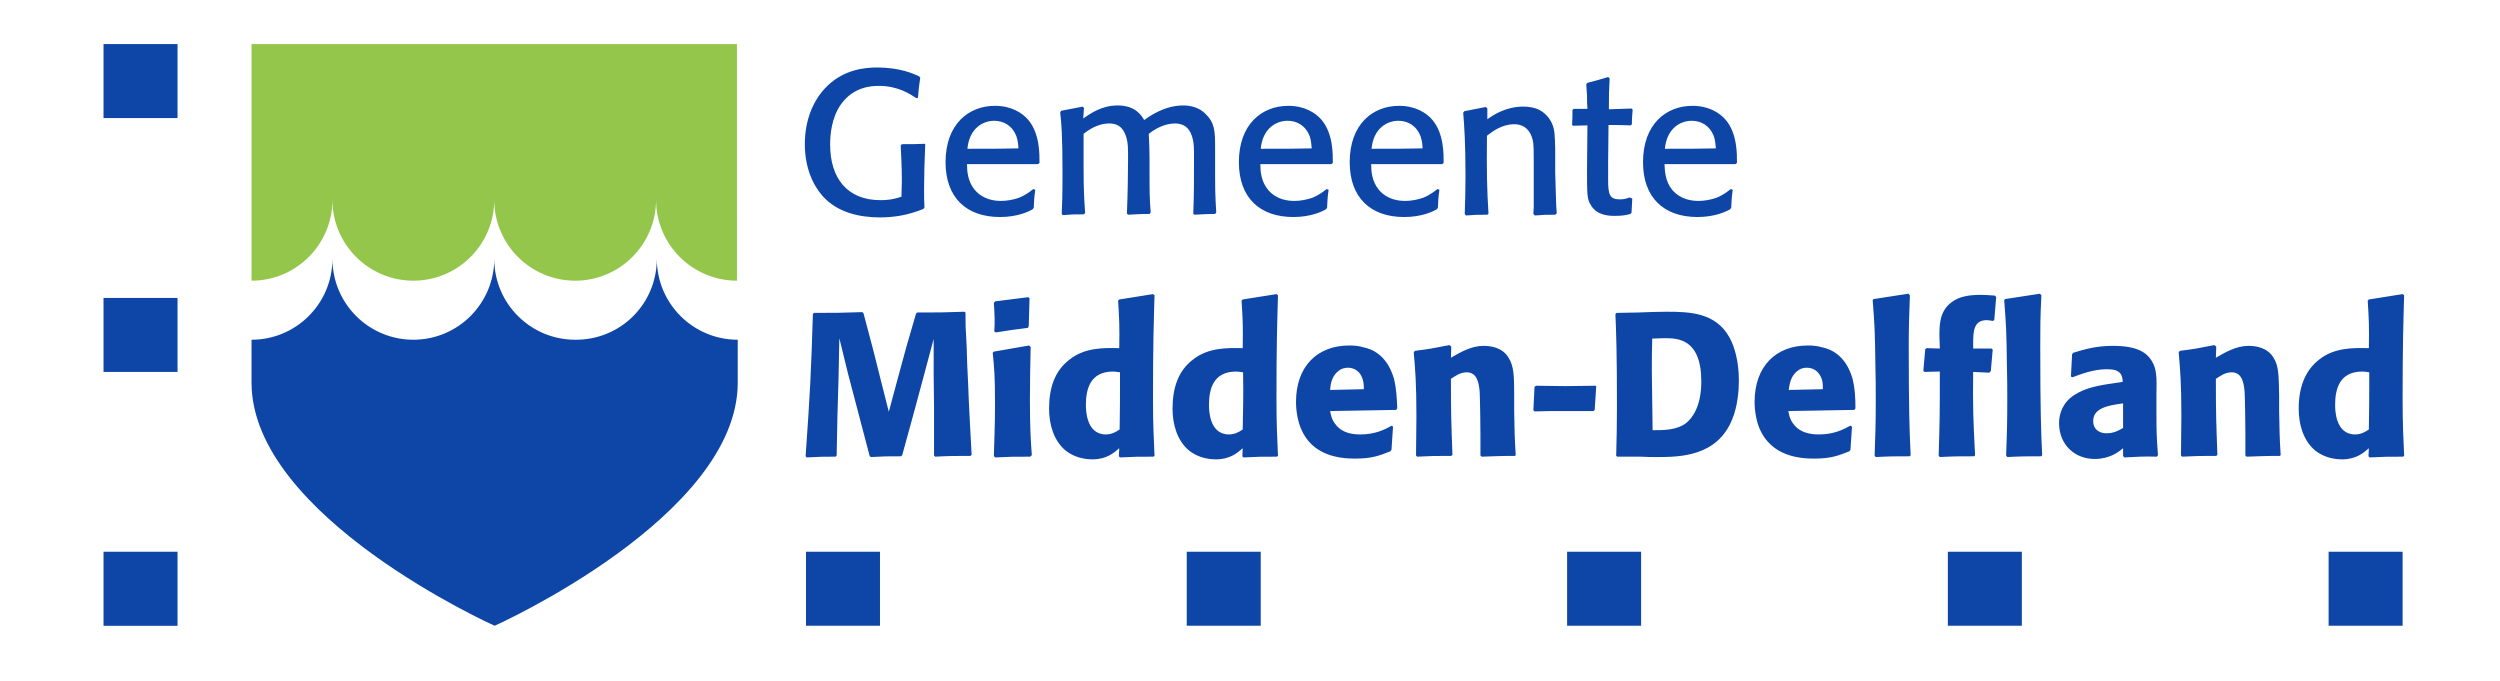
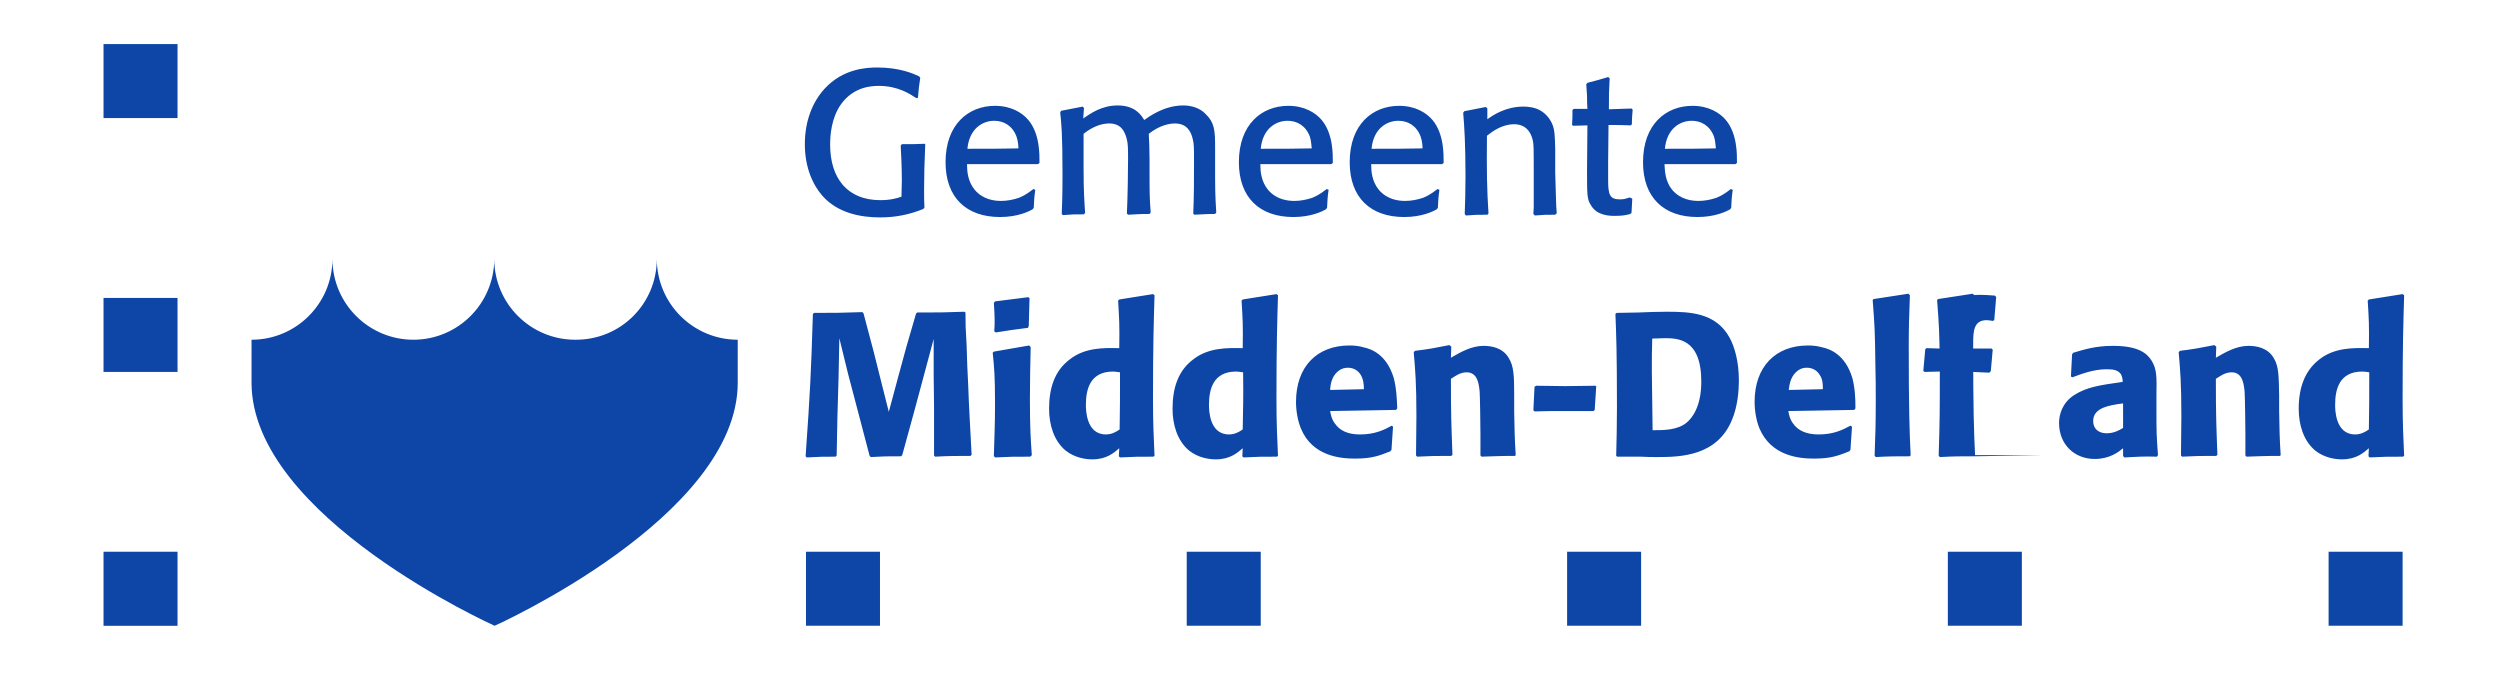
<svg xmlns="http://www.w3.org/2000/svg" version="1.1" id="layer" x="0px" y="0px" viewBox="0 0 652 177.72" style="enable-background:new 0 0 652 177.72;" xml:space="preserve">
  <style type="text/css">
	.st0{fill:#93C64B;}
	.st1{fill:#0D46A7;}
</style>
-   <path id="XMLID_1_" class="st0" d="M65.6,11.5V32v3.6v17.5v8.5v11.6c11.7,0,21.1-9.5,21.1-21.1c0,11.7,9.5,21.1,21.1,21.1  c11.7,0,21.1-9.5,21.1-21.1c0,11.7,9.5,21.1,21.1,21.1c11.7,0,21.1-9.5,21.1-21.1c0,11.7,9.5,21.1,21.1,21.1v-7.6V53.1V35.6V32V11.5  H65.6z" />
-   <path id="XMLID_2_" class="st1" d="M171.3,67.5c0,11.7,9.5,21.1,21.1,21.1v3.6v1.1v3.5v3c0,35-63.4,63.4-63.4,63.4  s-63.4-28.4-63.4-63.4v-1.1v-1.9v-4.6v-3.6c11.7,0,21.1-9.5,21.1-21.1c0,11.7,9.5,21.1,21.1,21.1c11.7,0,21.1-9.5,21.1-21.1  c0,11.7,9.5,21.1,21.1,21.1C161.9,88.7,171.3,79.2,171.3,67.5 M241.2,37.5c-2.5,0.1-3.1,0.1-6,0.1l-0.3,0.4c0.1,2,0.3,5.2,0.3,9.3  l-0.1,4c-1.2,0.4-2.8,0.9-5.5,0.9c-8.6,0-13.1-5.7-13.1-14.5c0-2.4,0.3-7,2.9-10.6c3.3-4.5,7.9-4.7,9.8-4.7c5,0,8.1,2.1,9.8,3.2  l0.4-0.1c0.2-2.5,0.3-3.3,0.6-5.2l-0.3-0.4c-1.5-0.7-5.1-2.3-10.9-2.3c-2.8,0-9,0.3-13.8,5.6c-3,3.3-5.1,8.2-5.1,14.4  c0,6.1,2.1,10.7,4.7,13.6c3.9,4.3,9.7,5.5,14.9,5.5c4,0,7.6-0.7,11.3-2.2l0.3-0.4c-0.1-1.6-0.1-2.5-0.1-4.7c0-3.2,0.1-7.5,0.3-11.7  L241.2,37.5z M265.6,38.7c0-0.7-0.1-1.9-0.5-3.1c-1.1-2.9-3.4-4.1-5.8-4.1c-3,0-6.5,2-7,7.3C258.7,38.8,260.7,38.8,265.6,38.7   M270,49.5c-0.3,2.1-0.3,2.7-0.4,4.7l-0.3,0.4c-0.9,0.5-3.8,2-8.5,2c-8.7,0-14.2-5-14.2-14.3c0-9.9,6-14.7,12.9-14.7  c4.2,0,7.1,1.8,8.7,3.7c3,3.6,2.9,8.9,2.9,11.2l-0.4,0.3c-8.3,0-9.7,0-18.5,0c0,1.9,0.2,4.5,2,6.7c2.2,2.6,5.2,2.9,6.9,2.9  c1.5,0,3.1-0.3,4.6-0.8c2-0.8,3.1-1.8,3.8-2.3L270,49.5z M276.5,29.4c0.3,2.4,0.6,5.8,0.6,15.8c0,5.5-0.1,8.5-0.2,10.6l0.3,0.3  c2.6-0.2,2.8-0.2,5.5-0.2l0.3-0.4c-0.2-3-0.4-5.6-0.4-11.5v-9.1c2.5-2,4.8-2.7,6.7-2.7c3.1,0,4,2.1,4.5,3.8c0.4,1.4,0.4,2.8,0.4,5.4  c0,3.4-0.1,9.5-0.3,14.3l0.3,0.3c2.5-0.1,2.8-0.2,5.6-0.2l0.3-0.4c-0.3-3.7-0.3-5.6-0.3-11v-3c0-1.5-0.1-5.4-0.2-6.5  c2.9-2.3,5.5-2.7,6.8-2.7c3,0,4.2,1.9,4.7,4.2c0.3,1.2,0.3,2.4,0.3,5.7c0,4.3,0,9.2-0.2,13.6l0.3,0.3c2.5-0.1,2.9-0.2,5.4-0.2  l0.3-0.4c-0.3-4.8-0.3-6.3-0.3-12.3v-4.5c0-4.6-0.1-6.6-2.6-9c-1.5-1.5-3.7-2.1-5.7-2.1c-5,0-8.9,2.9-10.2,3.8  c-0.7-1.2-2.3-3.8-6.9-3.8c-4.2,0-7.1,2.1-9,3.4l0.2-2.7l-0.3-0.4c-1.5,0.3-3,0.6-5.7,1.1L276.5,29.4z M342.1,38.7  c-0.1-0.7-0.1-1.9-0.5-3.1c-1.1-2.9-3.4-4.1-5.8-4.1c-3,0-6.5,2-7,7.3C335.2,38.8,337.2,38.8,342.1,38.7 M346.5,49.5  c-0.3,2.1-0.3,2.7-0.4,4.7l-0.3,0.4c-0.9,0.5-3.8,2-8.5,2c-8.7,0-14.2-5-14.2-14.3c0-9.9,6-14.7,12.9-14.7c4.2,0,7.1,1.8,8.7,3.7  c3,3.6,2.9,8.9,2.9,11.2l-0.4,0.3c-8.3,0-9.7,0-18.5,0c0,1.9,0.2,4.5,2,6.7c2.2,2.6,5.2,2.9,6.9,2.9c1.5,0,3.1-0.3,4.6-0.8  c2-0.8,3.1-1.8,3.8-2.3L346.5,49.5z M371,38.7c0-0.7-0.1-1.9-0.5-3.1c-1.1-2.9-3.4-4.1-5.8-4.1c-3,0-6.5,2-7,7.3  C364,38.8,366.1,38.8,371,38.7 M375.4,49.5c-0.3,2.1-0.3,2.7-0.4,4.7l-0.3,0.4c-0.9,0.5-3.8,2-8.5,2c-8.7,0-14.2-5-14.2-14.3  c0-9.9,6-14.7,12.9-14.7c4.2,0,7.1,1.8,8.7,3.7c3,3.6,2.9,8.9,2.9,11.2l-0.4,0.3c-8.3,0-9.7,0-18.5,0c0,1.9,0.2,4.5,2,6.7  c2.2,2.6,5.2,2.9,6.9,2.9c1.5,0,3.1-0.3,4.6-0.8c2-0.8,3.1-1.8,3.8-2.3L375.4,49.5z M406,55.6c-0.2-2-0.2-4.4-0.4-10.6v-6.2  c-0.1-3.3-0.1-4.9-0.8-6.5c-0.6-1.4-1.7-2.7-3.1-3.5c-1.4-0.8-3.1-1-4.4-1c-4.7,0-8,2.3-9.4,3.3v-2.8l-0.4-0.4  c-2.5,0.5-3,0.6-5.6,1.1l-0.3,0.4c0.3,3.6,0.6,8.1,0.6,16.6c0,3.9-0.1,6.8-0.2,9.8l0.3,0.4c2.5-0.2,3-0.2,5.6-0.2l0.3-0.3  c-0.4-6.2-0.5-11.1-0.4-20.3c1.4-1.1,3.9-3,7.1-3c0.7,0,3.8,0,4.8,4c0.3,1.1,0.3,1.7,0.3,9.8c0,2.6,0,5.2,0,7.8  c0,0.6-0.1,1.2-0.1,1.8l0.4,0.4c2.4-0.2,2.8-0.2,5.3-0.2L406,55.6z M425,51.5c-0.6,0.2-1.4,0.5-2.5,0.5c-2.7,0-3.1-1.2-3.1-5.1  c0-0.7,0-3.8,0-4.4l0.1-9.9c2.8,0,3.1,0,5.8,0.1l0.3-0.3c0-1.8,0.1-2.4,0.2-3.8l-0.3-0.3c-3,0.1-3.7,0.1-5.9,0.2  c0-3.9,0-4.6,0.2-8.1l-0.4-0.3c-2.4,0.7-3,0.9-5.4,1.5l-0.3,0.4c0.1,1,0.1,2,0.2,3c0,1.1,0,2.3,0.1,3.4c-1.8,0-2.4,0-3.6,0l-0.3,0.3  c0,1.7,0,2.1-0.1,3.8l0.2,0.3c1.9,0,2-0.1,3.8-0.1l-0.1,11.7c0,6.3,0,7.6,1,9.1c1.6,2.8,5,2.8,6.3,2.8c2,0,2.9-0.2,4-0.5l0.3-0.3  c0.1-1.5,0.1-1.9,0.2-3.7L425,51.5z M447.5,38.7c-0.1-0.7-0.1-1.9-0.5-3.1c-1.1-2.9-3.4-4.1-5.8-4.1c-3,0-6.5,2-7,7.3  C440.6,38.8,442.6,38.8,447.5,38.7 M451.9,49.5c-0.3,2.1-0.3,2.7-0.4,4.7l-0.3,0.4c-0.9,0.5-3.8,2-8.5,2c-8.7,0-14.2-5-14.2-14.3  c0-9.9,6-14.7,12.9-14.7c4.2,0,7.1,1.8,8.7,3.7c3,3.6,2.9,8.9,2.9,11.2l-0.4,0.3c-8.3,0-9.7,0-18.5,0c0.1,1.9,0.2,4.5,2,6.7  c2.2,2.6,5.2,2.9,6.9,2.9c1.5,0,3.1-0.3,4.6-0.8c2-0.8,3.1-1.8,3.8-2.3L451.9,49.5z M251.5,81.3c-5.5,0.2-6.4,0.2-12.3,0.2l-0.3,0.3  l-2.5,8.6l-2.1,7.7l-2.5,9.3l-2.4-9.5l-1.5-6l-2.7-10.2l-0.3-0.3c-5.7,0.2-6.7,0.2-12.6,0.2l-0.3,0.3c-0.5,15.9-0.7,20-1.9,37.1  l0.3,0.3c3.4-0.2,4.4-0.2,7.5-0.2l0.3-0.3l0.2-10.2l0.3-10.3l0.2-10.1l2.3,9.4l2,7.6l3.6,13.7l0.3,0.3c3.3-0.2,4.2-0.2,7.9-0.2  l0.3-0.3l3.1-11.3l2.1-7.8l3-11.2v9.5l0.1,8.1v12.8l0.3,0.3c3.7-0.2,5.1-0.2,9.2-0.2l0.3-0.3c-0.3-6.1-0.7-12.2-0.9-18.3  c-0.2-3.3-0.3-6.7-0.4-10.1c-0.3-4.9-0.3-5.6-0.3-8.7L251.5,81.3z M269.1,118.7c-0.3-4.1-0.5-7.2-0.5-14.6c0-4.5,0.1-9.1,0.2-13.6  l-0.4-0.4l-9.2,1.6l-0.3,0.3c0.4,4,0.6,5.9,0.6,13.5c0,5.8-0.2,9-0.3,13.4l0.3,0.4c3.8-0.2,4.9-0.2,9.2-0.2L269.1,118.7z M268.3,85  l0.2-7.2l-0.3-0.3l-8.7,1.1l-0.3,0.4c0.1,1.9,0.2,3,0.2,4.3c0,1,0,2.1-0.1,3.1l0.4,0.3c3.6-0.6,4.6-0.7,8.4-1.2L268.3,85z   M292.1,97.1c-0.8-0.1-1.2-0.2-1.8-0.2c-6,0-7.1,4.6-7.1,8.7c0,1.1,0,7.7,5.2,7.7c1.5,0,2.6-0.6,3.6-1.3  C292.1,105.5,292.1,104.2,292.1,97.1 M300.8,119.1c-4,0-5,0-8.7,0.2l-0.3-0.3l0.1-2.1c-1.3,1.1-3.2,2.9-7,2.9c-1.8,0-4.6-0.4-7-2.3  c-3.1-2.6-4.3-6.8-4.3-10.9c0-5.5,1.5-9.9,5.3-12.8c4-3.2,9-3.1,13-3c0.1-6.1,0-7.4-0.3-12.4l0.3-0.3l8.8-1.4l0.4,0.3  c-0.2,7-0.4,12.8-0.4,26.9c0,7,0.2,10.2,0.4,15L300.8,119.1z M324.2,97.1c-0.8-0.1-1.2-0.2-1.8-0.2c-6,0-7.1,4.6-7.1,8.7  c0,1.1,0,7.7,5.2,7.7c1.5,0,2.6-0.6,3.6-1.3C324.2,105.5,324.3,104.2,324.2,97.1 M333,119.1c-4,0-5,0-8.7,0.2L324,119l0.1-2.1  c-1.3,1.1-3.2,2.9-7,2.9c-1.8,0-4.6-0.4-7-2.3c-3.1-2.6-4.3-6.8-4.3-10.9c0-5.5,1.5-9.9,5.3-12.8c4-3.2,9.1-3.1,13-3  c0.1-6.1,0-7.4-0.3-12.4l0.3-0.3l8.8-1.4l0.4,0.3c-0.2,7-0.4,12.8-0.4,26.9c0,7,0.2,10.2,0.4,15L333,119.1z M355.7,101.5  c0-1.2-0.1-2.5-0.8-3.7c-0.6-1-1.7-1.9-3.4-1.9c-0.7,0-1.5,0.2-2.1,0.6c-2,1.3-2.4,3.5-2.5,5.2L355.7,101.5z M363.3,111.3l-0.4,6  l-0.3,0.4c-2.8,1.1-4.7,1.9-9.2,1.9c-3.8,0-11.1-0.6-14.1-7.8c-0.8-1.9-1.3-4.5-1.3-7c0-9.2,5.5-14.7,13.9-14.7  c1.2,0,2.5,0.1,3.8,0.5c1.8,0.4,5.9,1.7,7.8,8c0.7,2.7,0.8,5.3,0.9,7.9l-0.3,0.4l-17.2,0.3c0.2,1.1,0.4,2.1,1.2,3.2  c1.3,1.9,3.4,2.9,6.6,2.9c3.9,0,6.3-1.2,8.3-2.3L363.3,111.3z M395.3,118.7c-0.3-4.7-0.3-6.2-0.4-11.4v-4.2c0-5.1-0.1-7.6-1.4-9.7  c-1.6-2.8-4.7-3.2-6.6-3.2c-3.2,0-6.1,1.7-8.5,3.1l0.1-2.9L378,90c-4.1,0.8-5,1-9,1.5l-0.3,0.4c0.4,4.6,0.7,8,0.7,16.7  c0,3.4-0.1,6.8-0.1,10.2l0.3,0.3c3.8-0.2,4.6-0.2,8.9-0.2l0.3-0.3c-0.3-8.2-0.4-10.3-0.4-19.8c1.1-0.7,2.4-1.7,4.1-1.7  c2.9,0,3.2,3.1,3.4,5.1c0.1,1.8,0.2,9,0.2,11.1c0,1.8,0,3.7,0,5.5l0.3,0.3c3.5-0.1,4.4-0.2,8.7-0.2L395.3,118.7z M416,100.6  c-2.5,0-4.6,0.1-7.8,0.1c-2.5,0-5.1-0.1-7.6-0.1l-0.4,0.3l-0.3,6.1l0.3,0.3c3-0.1,4.7-0.1,7.6-0.1c2.6,0,5.2,0,7.8,0l0.3-0.3  l0.4-6.2L416,100.6z M431,112.2c2.9,0,6.5,0,8.9-2c1.3-1.1,3.8-4,3.8-10.7c0-11.3-6.3-11.3-9.6-11.3c-1.1,0-2.2,0.1-3.2,0.1  c-0.1,2.9-0.1,5.7-0.1,8.6C430.9,102,430.9,107,431,112.2 M421.8,119.1l-0.3-0.2c0.1-4.4,0.2-7.5,0.2-12.7c0-14.7-0.2-19.2-0.4-24.3  l0.3-0.3l5.6-0.1c2.5-0.1,4.9-0.2,7.4-0.2c6.1,0,12.9,0.2,16.5,6.8c1.3,2.4,2.4,6.2,2.4,11.2c0,2.4-0.3,6.7-1.8,10.2  c-3.9,9.5-13.5,9.7-19.5,9.7c-1.4,0-2.8,0-4.2-0.1H421.8z M475.4,101.5c0-1.2,0-2.5-0.8-3.7c-0.6-1-1.7-1.9-3.4-1.9  c-0.8,0-1.5,0.2-2.1,0.6c-2,1.3-2.4,3.5-2.6,5.2L475.4,101.5z M483,111.3l-0.4,6l-0.3,0.4c-2.8,1.1-4.7,1.9-9.2,1.9  c-3.8,0-11.1-0.6-14.2-7.8c-0.8-1.9-1.3-4.5-1.3-7c0-9.2,5.5-14.7,13.9-14.7c1.2,0,2.4,0.1,3.8,0.5c1.8,0.4,5.9,1.7,7.8,8  c0.7,2.7,0.8,5.3,0.8,7.9l-0.3,0.4l-17.2,0.3c0.2,1.1,0.4,2.1,1.2,3.2c1.3,1.9,3.5,2.9,6.7,2.9c3.9,0,6.3-1.2,8.3-2.3L483,111.3z   M498.3,118.7c-0.3-6.1-0.5-11.7-0.5-28.5c0-5.1,0.1-7.5,0.3-13.2l-0.4-0.4l-9.1,1.4l-0.2,0.3c0.5,6.5,0.6,8.2,0.7,16.9  c0.1,3.1,0.1,6.3,0.1,9.4c0,5.8-0.1,8.9-0.3,14.2l0.3,0.4c3.6-0.2,5-0.2,8.9-0.2L498.3,118.7z M515.1,118.7  c-0.5-9.7-0.6-12.3-0.5-21.7l4.2,0.2l0.4-0.4l0.5-5.6l-0.3-0.3h-4.8v-1.2c0-3.2,0.1-6.2,3.5-6.2c0.5,0,1.1,0.1,1.6,0.2l0.4-0.2  l0.5-6l-0.3-0.4c-1.3-0.1-2.5-0.2-3.7-0.2c-2.7,0-5.5,0.3-7.6,1.9c-3.3,2.4-3.2,6.3-3.2,8.9l0.1,3.2l-3.5-0.1l-0.3,0.3l-0.5,5.6  l0.3,0.3l4-0.1c0,10.1,0,12.5-0.3,21.9l0.3,0.4c3.6-0.2,5-0.2,9-0.2L515.1,118.7z M532.6,118.7c-0.3-6.1-0.5-11.7-0.5-28.5  c0-5.1,0-7.5,0.3-13.2l-0.4-0.4l-9.1,1.4l-0.2,0.3c0.5,6.5,0.6,8.2,0.7,16.9c0.1,3.1,0.1,6.3,0.1,9.4c0,5.8-0.1,8.9-0.3,14.2  l0.3,0.4c3.6-0.2,5-0.2,8.9-0.2L532.6,118.7z M553.7,105.2c-3.6,0.5-7.8,1.1-7.8,4.6c0,2.2,1.6,3.2,3.5,3.2c1.8,0,3.2-0.7,4.3-1.4  V105.2z M562.4,107.2c0,5,0,6.3,0.4,11.5l-0.3,0.4c-3.5-0.1-4.6,0-8.5,0.2l-0.3-0.4v-2c-1.1,0.9-3.4,2.8-7.4,2.8  c-5.2,0-9.3-3.7-9.3-9.4c0-2.4,1-5.4,4-7.3c3.2-2,6.2-2.5,12.6-3.4c0-0.8-0.2-1.8-0.7-2.3c-0.7-0.7-1.5-1-3.5-1  c-3.6,0-7,1.4-8.9,2.1l-0.4-0.2l0.3-5.8l0.3-0.4c3-0.9,5.9-1.8,10.4-1.8c6.8,0,8.9,2.1,10,3.8c1.4,2.2,1.4,4.3,1.3,9.1V107.2z   M594.8,118.7c-0.3-4.7-0.3-6.2-0.4-11.4v-4.2c-0.1-5.1-0.1-7.6-1.4-9.7c-1.6-2.8-4.7-3.2-6.6-3.2c-3.2,0-6.1,1.7-8.5,3.1l0.1-2.9  l-0.5-0.4c-4.1,0.8-5,1-9,1.5l-0.3,0.4c0.4,4.6,0.7,8,0.7,16.7c0,3.4-0.1,6.8-0.1,10.2l0.3,0.3c3.8-0.2,4.6-0.2,8.9-0.2l0.3-0.3  c-0.3-8.2-0.4-10.3-0.4-19.8c1.1-0.7,2.4-1.7,4.1-1.7c2.9,0,3.2,3.1,3.4,5.1c0.1,1.8,0.2,9,0.2,11.1c0,1.8,0,3.7,0,5.5l0.3,0.3  c3.5-0.1,4.4-0.2,8.7-0.2L594.8,118.7z M617.9,97.1c-0.7-0.1-1.2-0.2-1.8-0.2c-6,0-7.1,4.6-7.1,8.7c0,1.1,0,7.7,5.2,7.7  c1.5,0,2.6-0.6,3.6-1.3C617.9,105.5,617.9,104.2,617.9,97.1 M626.7,119.1c-4,0-5,0-8.7,0.2l-0.3-0.3l0.1-2.1c-1.3,1.1-3.2,2.9-7,2.9  c-1.8,0-4.6-0.4-7-2.3c-3.1-2.6-4.3-6.8-4.3-10.9c0-5.5,1.6-9.9,5.3-12.8c4-3.2,9-3.1,13-3c0.1-6.1,0-7.4-0.3-12.4l0.3-0.3l8.8-1.4  L627,77c-0.2,7-0.4,12.8-0.4,26.9c0,7,0.2,10.2,0.4,15L626.7,119.1z M210.2,163.2h19.3v-19.3h-19.3V163.2z M408.7,163.2H428v-19.3  h-19.3V163.2z M607.3,163.2h19.3v-19.3h-19.3V163.2z M508,163.2h19.3v-19.3H508V163.2z M309.5,163.2h19.3v-19.3h-19.3V163.2z   M46.3,11.5H27v19.3h19.3V11.5z M46.3,143.9H27v19.3h19.3V143.9z M46.3,77.7H27V97h19.3V77.7z" />
+   <path id="XMLID_2_" class="st1" d="M171.3,67.5c0,11.7,9.5,21.1,21.1,21.1v3.6v1.1v3.5v3c0,35-63.4,63.4-63.4,63.4  s-63.4-28.4-63.4-63.4v-1.1v-1.9v-4.6v-3.6c11.7,0,21.1-9.5,21.1-21.1c0,11.7,9.5,21.1,21.1,21.1c11.7,0,21.1-9.5,21.1-21.1  c0,11.7,9.5,21.1,21.1,21.1C161.9,88.7,171.3,79.2,171.3,67.5 M241.2,37.5c-2.5,0.1-3.1,0.1-6,0.1l-0.3,0.4c0.1,2,0.3,5.2,0.3,9.3  l-0.1,4c-1.2,0.4-2.8,0.9-5.5,0.9c-8.6,0-13.1-5.7-13.1-14.5c0-2.4,0.3-7,2.9-10.6c3.3-4.5,7.9-4.7,9.8-4.7c5,0,8.1,2.1,9.8,3.2  l0.4-0.1c0.2-2.5,0.3-3.3,0.6-5.2l-0.3-0.4c-1.5-0.7-5.1-2.3-10.9-2.3c-2.8,0-9,0.3-13.8,5.6c-3,3.3-5.1,8.2-5.1,14.4  c0,6.1,2.1,10.7,4.7,13.6c3.9,4.3,9.7,5.5,14.9,5.5c4,0,7.6-0.7,11.3-2.2l0.3-0.4c-0.1-1.6-0.1-2.5-0.1-4.7c0-3.2,0.1-7.5,0.3-11.7  L241.2,37.5z M265.6,38.7c0-0.7-0.1-1.9-0.5-3.1c-1.1-2.9-3.4-4.1-5.8-4.1c-3,0-6.5,2-7,7.3C258.7,38.8,260.7,38.8,265.6,38.7   M270,49.5c-0.3,2.1-0.3,2.7-0.4,4.7l-0.3,0.4c-0.9,0.5-3.8,2-8.5,2c-8.7,0-14.2-5-14.2-14.3c0-9.9,6-14.7,12.9-14.7  c4.2,0,7.1,1.8,8.7,3.7c3,3.6,2.9,8.9,2.9,11.2l-0.4,0.3c-8.3,0-9.7,0-18.5,0c0,1.9,0.2,4.5,2,6.7c2.2,2.6,5.2,2.9,6.9,2.9  c1.5,0,3.1-0.3,4.6-0.8c2-0.8,3.1-1.8,3.8-2.3L270,49.5z M276.5,29.4c0.3,2.4,0.6,5.8,0.6,15.8c0,5.5-0.1,8.5-0.2,10.6l0.3,0.3  c2.6-0.2,2.8-0.2,5.5-0.2l0.3-0.4c-0.2-3-0.4-5.6-0.4-11.5v-9.1c2.5-2,4.8-2.7,6.7-2.7c3.1,0,4,2.1,4.5,3.8c0.4,1.4,0.4,2.8,0.4,5.4  c0,3.4-0.1,9.5-0.3,14.3l0.3,0.3c2.5-0.1,2.8-0.2,5.6-0.2l0.3-0.4c-0.3-3.7-0.3-5.6-0.3-11v-3c0-1.5-0.1-5.4-0.2-6.5  c2.9-2.3,5.5-2.7,6.8-2.7c3,0,4.2,1.9,4.7,4.2c0.3,1.2,0.3,2.4,0.3,5.7c0,4.3,0,9.2-0.2,13.6l0.3,0.3c2.5-0.1,2.9-0.2,5.4-0.2  l0.3-0.4c-0.3-4.8-0.3-6.3-0.3-12.3v-4.5c0-4.6-0.1-6.6-2.6-9c-1.5-1.5-3.7-2.1-5.7-2.1c-5,0-8.9,2.9-10.2,3.8  c-0.7-1.2-2.3-3.8-6.9-3.8c-4.2,0-7.1,2.1-9,3.4l0.2-2.7l-0.3-0.4c-1.5,0.3-3,0.6-5.7,1.1L276.5,29.4z M342.1,38.7  c-0.1-0.7-0.1-1.9-0.5-3.1c-1.1-2.9-3.4-4.1-5.8-4.1c-3,0-6.5,2-7,7.3C335.2,38.8,337.2,38.8,342.1,38.7 M346.5,49.5  c-0.3,2.1-0.3,2.7-0.4,4.7l-0.3,0.4c-0.9,0.5-3.8,2-8.5,2c-8.7,0-14.2-5-14.2-14.3c0-9.9,6-14.7,12.9-14.7c4.2,0,7.1,1.8,8.7,3.7  c3,3.6,2.9,8.9,2.9,11.2l-0.4,0.3c-8.3,0-9.7,0-18.5,0c0,1.9,0.2,4.5,2,6.7c2.2,2.6,5.2,2.9,6.9,2.9c1.5,0,3.1-0.3,4.6-0.8  c2-0.8,3.1-1.8,3.8-2.3L346.5,49.5z M371,38.7c0-0.7-0.1-1.9-0.5-3.1c-1.1-2.9-3.4-4.1-5.8-4.1c-3,0-6.5,2-7,7.3  C364,38.8,366.1,38.8,371,38.7 M375.4,49.5c-0.3,2.1-0.3,2.7-0.4,4.7l-0.3,0.4c-0.9,0.5-3.8,2-8.5,2c-8.7,0-14.2-5-14.2-14.3  c0-9.9,6-14.7,12.9-14.7c4.2,0,7.1,1.8,8.7,3.7c3,3.6,2.9,8.9,2.9,11.2l-0.4,0.3c-8.3,0-9.7,0-18.5,0c0,1.9,0.2,4.5,2,6.7  c2.2,2.6,5.2,2.9,6.9,2.9c1.5,0,3.1-0.3,4.6-0.8c2-0.8,3.1-1.8,3.8-2.3L375.4,49.5z M406,55.6c-0.2-2-0.2-4.4-0.4-10.6v-6.2  c-0.1-3.3-0.1-4.9-0.8-6.5c-0.6-1.4-1.7-2.7-3.1-3.5c-1.4-0.8-3.1-1-4.4-1c-4.7,0-8,2.3-9.4,3.3v-2.8l-0.4-0.4  c-2.5,0.5-3,0.6-5.6,1.1l-0.3,0.4c0.3,3.6,0.6,8.1,0.6,16.6c0,3.9-0.1,6.8-0.2,9.8l0.3,0.4c2.5-0.2,3-0.2,5.6-0.2l0.3-0.3  c-0.4-6.2-0.5-11.1-0.4-20.3c1.4-1.1,3.9-3,7.1-3c0.7,0,3.8,0,4.8,4c0.3,1.1,0.3,1.7,0.3,9.8c0,2.6,0,5.2,0,7.8  c0,0.6-0.1,1.2-0.1,1.8l0.4,0.4c2.4-0.2,2.8-0.2,5.3-0.2L406,55.6z M425,51.5c-0.6,0.2-1.4,0.5-2.5,0.5c-2.7,0-3.1-1.2-3.1-5.1  c0-0.7,0-3.8,0-4.4l0.1-9.9c2.8,0,3.1,0,5.8,0.1l0.3-0.3c0-1.8,0.1-2.4,0.2-3.8l-0.3-0.3c-3,0.1-3.7,0.1-5.9,0.2  c0-3.9,0-4.6,0.2-8.1l-0.4-0.3c-2.4,0.7-3,0.9-5.4,1.5l-0.3,0.4c0.1,1,0.1,2,0.2,3c0,1.1,0,2.3,0.1,3.4c-1.8,0-2.4,0-3.6,0l-0.3,0.3  c0,1.7,0,2.1-0.1,3.8l0.2,0.3c1.9,0,2-0.1,3.8-0.1l-0.1,11.7c0,6.3,0,7.6,1,9.1c1.6,2.8,5,2.8,6.3,2.8c2,0,2.9-0.2,4-0.5l0.3-0.3  c0.1-1.5,0.1-1.9,0.2-3.7L425,51.5z M447.5,38.7c-0.1-0.7-0.1-1.9-0.5-3.1c-1.1-2.9-3.4-4.1-5.8-4.1c-3,0-6.5,2-7,7.3  C440.6,38.8,442.6,38.8,447.5,38.7 M451.9,49.5c-0.3,2.1-0.3,2.7-0.4,4.7l-0.3,0.4c-0.9,0.5-3.8,2-8.5,2c-8.7,0-14.2-5-14.2-14.3  c0-9.9,6-14.7,12.9-14.7c4.2,0,7.1,1.8,8.7,3.7c3,3.6,2.9,8.9,2.9,11.2l-0.4,0.3c-8.3,0-9.7,0-18.5,0c0.1,1.9,0.2,4.5,2,6.7  c2.2,2.6,5.2,2.9,6.9,2.9c1.5,0,3.1-0.3,4.6-0.8c2-0.8,3.1-1.8,3.8-2.3L451.9,49.5z M251.5,81.3c-5.5,0.2-6.4,0.2-12.3,0.2l-0.3,0.3  l-2.5,8.6l-2.1,7.7l-2.5,9.3l-2.4-9.5l-1.5-6l-2.7-10.2l-0.3-0.3c-5.7,0.2-6.7,0.2-12.6,0.2l-0.3,0.3c-0.5,15.9-0.7,20-1.9,37.1  l0.3,0.3c3.4-0.2,4.4-0.2,7.5-0.2l0.3-0.3l0.2-10.2l0.3-10.3l0.2-10.1l2.3,9.4l2,7.6l3.6,13.7l0.3,0.3c3.3-0.2,4.2-0.2,7.9-0.2  l0.3-0.3l3.1-11.3l2.1-7.8l3-11.2v9.5l0.1,8.1v12.8l0.3,0.3c3.7-0.2,5.1-0.2,9.2-0.2l0.3-0.3c-0.3-6.1-0.7-12.2-0.9-18.3  c-0.2-3.3-0.3-6.7-0.4-10.1c-0.3-4.9-0.3-5.6-0.3-8.7L251.5,81.3z M269.1,118.7c-0.3-4.1-0.5-7.2-0.5-14.6c0-4.5,0.1-9.1,0.2-13.6  l-0.4-0.4l-9.2,1.6l-0.3,0.3c0.4,4,0.6,5.9,0.6,13.5c0,5.8-0.2,9-0.3,13.4l0.3,0.4c3.8-0.2,4.9-0.2,9.2-0.2L269.1,118.7z M268.3,85  l0.2-7.2l-0.3-0.3l-8.7,1.1l-0.3,0.4c0.1,1.9,0.2,3,0.2,4.3c0,1,0,2.1-0.1,3.1l0.4,0.3c3.6-0.6,4.6-0.7,8.4-1.2L268.3,85z   M292.1,97.1c-0.8-0.1-1.2-0.2-1.8-0.2c-6,0-7.1,4.6-7.1,8.7c0,1.1,0,7.7,5.2,7.7c1.5,0,2.6-0.6,3.6-1.3  C292.1,105.5,292.1,104.2,292.1,97.1 M300.8,119.1c-4,0-5,0-8.7,0.2l-0.3-0.3l0.1-2.1c-1.3,1.1-3.2,2.9-7,2.9c-1.8,0-4.6-0.4-7-2.3  c-3.1-2.6-4.3-6.8-4.3-10.9c0-5.5,1.5-9.9,5.3-12.8c4-3.2,9-3.1,13-3c0.1-6.1,0-7.4-0.3-12.4l0.3-0.3l8.8-1.4l0.4,0.3  c-0.2,7-0.4,12.8-0.4,26.9c0,7,0.2,10.2,0.4,15L300.8,119.1z M324.2,97.1c-0.8-0.1-1.2-0.2-1.8-0.2c-6,0-7.1,4.6-7.1,8.7  c0,1.1,0,7.7,5.2,7.7c1.5,0,2.6-0.6,3.6-1.3C324.2,105.5,324.3,104.2,324.2,97.1 M333,119.1c-4,0-5,0-8.7,0.2L324,119l0.1-2.1  c-1.3,1.1-3.2,2.9-7,2.9c-1.8,0-4.6-0.4-7-2.3c-3.1-2.6-4.3-6.8-4.3-10.9c0-5.5,1.5-9.9,5.3-12.8c4-3.2,9.1-3.1,13-3  c0.1-6.1,0-7.4-0.3-12.4l0.3-0.3l8.8-1.4l0.4,0.3c-0.2,7-0.4,12.8-0.4,26.9c0,7,0.2,10.2,0.4,15L333,119.1z M355.7,101.5  c0-1.2-0.1-2.5-0.8-3.7c-0.6-1-1.7-1.9-3.4-1.9c-0.7,0-1.5,0.2-2.1,0.6c-2,1.3-2.4,3.5-2.5,5.2L355.7,101.5z M363.3,111.3l-0.4,6  l-0.3,0.4c-2.8,1.1-4.7,1.9-9.2,1.9c-3.8,0-11.1-0.6-14.1-7.8c-0.8-1.9-1.3-4.5-1.3-7c0-9.2,5.5-14.7,13.9-14.7  c1.2,0,2.5,0.1,3.8,0.5c1.8,0.4,5.9,1.7,7.8,8c0.7,2.7,0.8,5.3,0.9,7.9l-0.3,0.4l-17.2,0.3c0.2,1.1,0.4,2.1,1.2,3.2  c1.3,1.9,3.4,2.9,6.6,2.9c3.9,0,6.3-1.2,8.3-2.3L363.3,111.3z M395.3,118.7c-0.3-4.7-0.3-6.2-0.4-11.4v-4.2c0-5.1-0.1-7.6-1.4-9.7  c-1.6-2.8-4.7-3.2-6.6-3.2c-3.2,0-6.1,1.7-8.5,3.1l0.1-2.9L378,90c-4.1,0.8-5,1-9,1.5l-0.3,0.4c0.4,4.6,0.7,8,0.7,16.7  c0,3.4-0.1,6.8-0.1,10.2l0.3,0.3c3.8-0.2,4.6-0.2,8.9-0.2l0.3-0.3c-0.3-8.2-0.4-10.3-0.4-19.8c1.1-0.7,2.4-1.7,4.1-1.7  c2.9,0,3.2,3.1,3.4,5.1c0.1,1.8,0.2,9,0.2,11.1c0,1.8,0,3.7,0,5.5l0.3,0.3c3.5-0.1,4.4-0.2,8.7-0.2L395.3,118.7z M416,100.6  c-2.5,0-4.6,0.1-7.8,0.1c-2.5,0-5.1-0.1-7.6-0.1l-0.4,0.3l-0.3,6.1l0.3,0.3c3-0.1,4.7-0.1,7.6-0.1c2.6,0,5.2,0,7.8,0l0.3-0.3  l0.4-6.2L416,100.6z M431,112.2c2.9,0,6.5,0,8.9-2c1.3-1.1,3.8-4,3.8-10.7c0-11.3-6.3-11.3-9.6-11.3c-1.1,0-2.2,0.1-3.2,0.1  c-0.1,2.9-0.1,5.7-0.1,8.6C430.9,102,430.9,107,431,112.2 M421.8,119.1l-0.3-0.2c0.1-4.4,0.2-7.5,0.2-12.7c0-14.7-0.2-19.2-0.4-24.3  l0.3-0.3l5.6-0.1c2.5-0.1,4.9-0.2,7.4-0.2c6.1,0,12.9,0.2,16.5,6.8c1.3,2.4,2.4,6.2,2.4,11.2c0,2.4-0.3,6.7-1.8,10.2  c-3.9,9.5-13.5,9.7-19.5,9.7c-1.4,0-2.8,0-4.2-0.1H421.8z M475.4,101.5c0-1.2,0-2.5-0.8-3.7c-0.6-1-1.7-1.9-3.4-1.9  c-0.8,0-1.5,0.2-2.1,0.6c-2,1.3-2.4,3.5-2.6,5.2L475.4,101.5z M483,111.3l-0.4,6l-0.3,0.4c-2.8,1.1-4.7,1.9-9.2,1.9  c-3.8,0-11.1-0.6-14.2-7.8c-0.8-1.9-1.3-4.5-1.3-7c0-9.2,5.5-14.7,13.9-14.7c1.2,0,2.4,0.1,3.8,0.5c1.8,0.4,5.9,1.7,7.8,8  c0.7,2.7,0.8,5.3,0.8,7.9l-0.3,0.4l-17.2,0.3c0.2,1.1,0.4,2.1,1.2,3.2c1.3,1.9,3.5,2.9,6.7,2.9c3.9,0,6.3-1.2,8.3-2.3L483,111.3z   M498.3,118.7c-0.3-6.1-0.5-11.7-0.5-28.5c0-5.1,0.1-7.5,0.3-13.2l-0.4-0.4l-9.1,1.4l-0.2,0.3c0.5,6.5,0.6,8.2,0.7,16.9  c0.1,3.1,0.1,6.3,0.1,9.4c0,5.8-0.1,8.9-0.3,14.2l0.3,0.4c3.6-0.2,5-0.2,8.9-0.2L498.3,118.7z M515.1,118.7  c-0.5-9.7-0.6-12.3-0.5-21.7l4.2,0.2l0.4-0.4l0.5-5.6l-0.3-0.3h-4.8v-1.2c0-3.2,0.1-6.2,3.5-6.2c0.5,0,1.1,0.1,1.6,0.2l0.4-0.2  l0.5-6l-0.3-0.4c-1.3-0.1-2.5-0.2-3.7-0.2c-2.7,0-5.5,0.3-7.6,1.9c-3.3,2.4-3.2,6.3-3.2,8.9l0.1,3.2l-3.5-0.1l-0.3,0.3l-0.5,5.6  l0.3,0.3l4-0.1c0,10.1,0,12.5-0.3,21.9l0.3,0.4c3.6-0.2,5-0.2,9-0.2L515.1,118.7z c-0.3-6.1-0.5-11.7-0.5-28.5  c0-5.1,0-7.5,0.3-13.2l-0.4-0.4l-9.1,1.4l-0.2,0.3c0.5,6.5,0.6,8.2,0.7,16.9c0.1,3.1,0.1,6.3,0.1,9.4c0,5.8-0.1,8.9-0.3,14.2  l0.3,0.4c3.6-0.2,5-0.2,8.9-0.2L532.6,118.7z M553.7,105.2c-3.6,0.5-7.8,1.1-7.8,4.6c0,2.2,1.6,3.2,3.5,3.2c1.8,0,3.2-0.7,4.3-1.4  V105.2z M562.4,107.2c0,5,0,6.3,0.4,11.5l-0.3,0.4c-3.5-0.1-4.6,0-8.5,0.2l-0.3-0.4v-2c-1.1,0.9-3.4,2.8-7.4,2.8  c-5.2,0-9.3-3.7-9.3-9.4c0-2.4,1-5.4,4-7.3c3.2-2,6.2-2.5,12.6-3.4c0-0.8-0.2-1.8-0.7-2.3c-0.7-0.7-1.5-1-3.5-1  c-3.6,0-7,1.4-8.9,2.1l-0.4-0.2l0.3-5.8l0.3-0.4c3-0.9,5.9-1.8,10.4-1.8c6.8,0,8.9,2.1,10,3.8c1.4,2.2,1.4,4.3,1.3,9.1V107.2z   M594.8,118.7c-0.3-4.7-0.3-6.2-0.4-11.4v-4.2c-0.1-5.1-0.1-7.6-1.4-9.7c-1.6-2.8-4.7-3.2-6.6-3.2c-3.2,0-6.1,1.7-8.5,3.1l0.1-2.9  l-0.5-0.4c-4.1,0.8-5,1-9,1.5l-0.3,0.4c0.4,4.6,0.7,8,0.7,16.7c0,3.4-0.1,6.8-0.1,10.2l0.3,0.3c3.8-0.2,4.6-0.2,8.9-0.2l0.3-0.3  c-0.3-8.2-0.4-10.3-0.4-19.8c1.1-0.7,2.4-1.7,4.1-1.7c2.9,0,3.2,3.1,3.4,5.1c0.1,1.8,0.2,9,0.2,11.1c0,1.8,0,3.7,0,5.5l0.3,0.3  c3.5-0.1,4.4-0.2,8.7-0.2L594.8,118.7z M617.9,97.1c-0.7-0.1-1.2-0.2-1.8-0.2c-6,0-7.1,4.6-7.1,8.7c0,1.1,0,7.7,5.2,7.7  c1.5,0,2.6-0.6,3.6-1.3C617.9,105.5,617.9,104.2,617.9,97.1 M626.7,119.1c-4,0-5,0-8.7,0.2l-0.3-0.3l0.1-2.1c-1.3,1.1-3.2,2.9-7,2.9  c-1.8,0-4.6-0.4-7-2.3c-3.1-2.6-4.3-6.8-4.3-10.9c0-5.5,1.6-9.9,5.3-12.8c4-3.2,9-3.1,13-3c0.1-6.1,0-7.4-0.3-12.4l0.3-0.3l8.8-1.4  L627,77c-0.2,7-0.4,12.8-0.4,26.9c0,7,0.2,10.2,0.4,15L626.7,119.1z M210.2,163.2h19.3v-19.3h-19.3V163.2z M408.7,163.2H428v-19.3  h-19.3V163.2z M607.3,163.2h19.3v-19.3h-19.3V163.2z M508,163.2h19.3v-19.3H508V163.2z M309.5,163.2h19.3v-19.3h-19.3V163.2z   M46.3,11.5H27v19.3h19.3V11.5z M46.3,143.9H27v19.3h19.3V143.9z M46.3,77.7H27V97h19.3V77.7z" />
</svg>